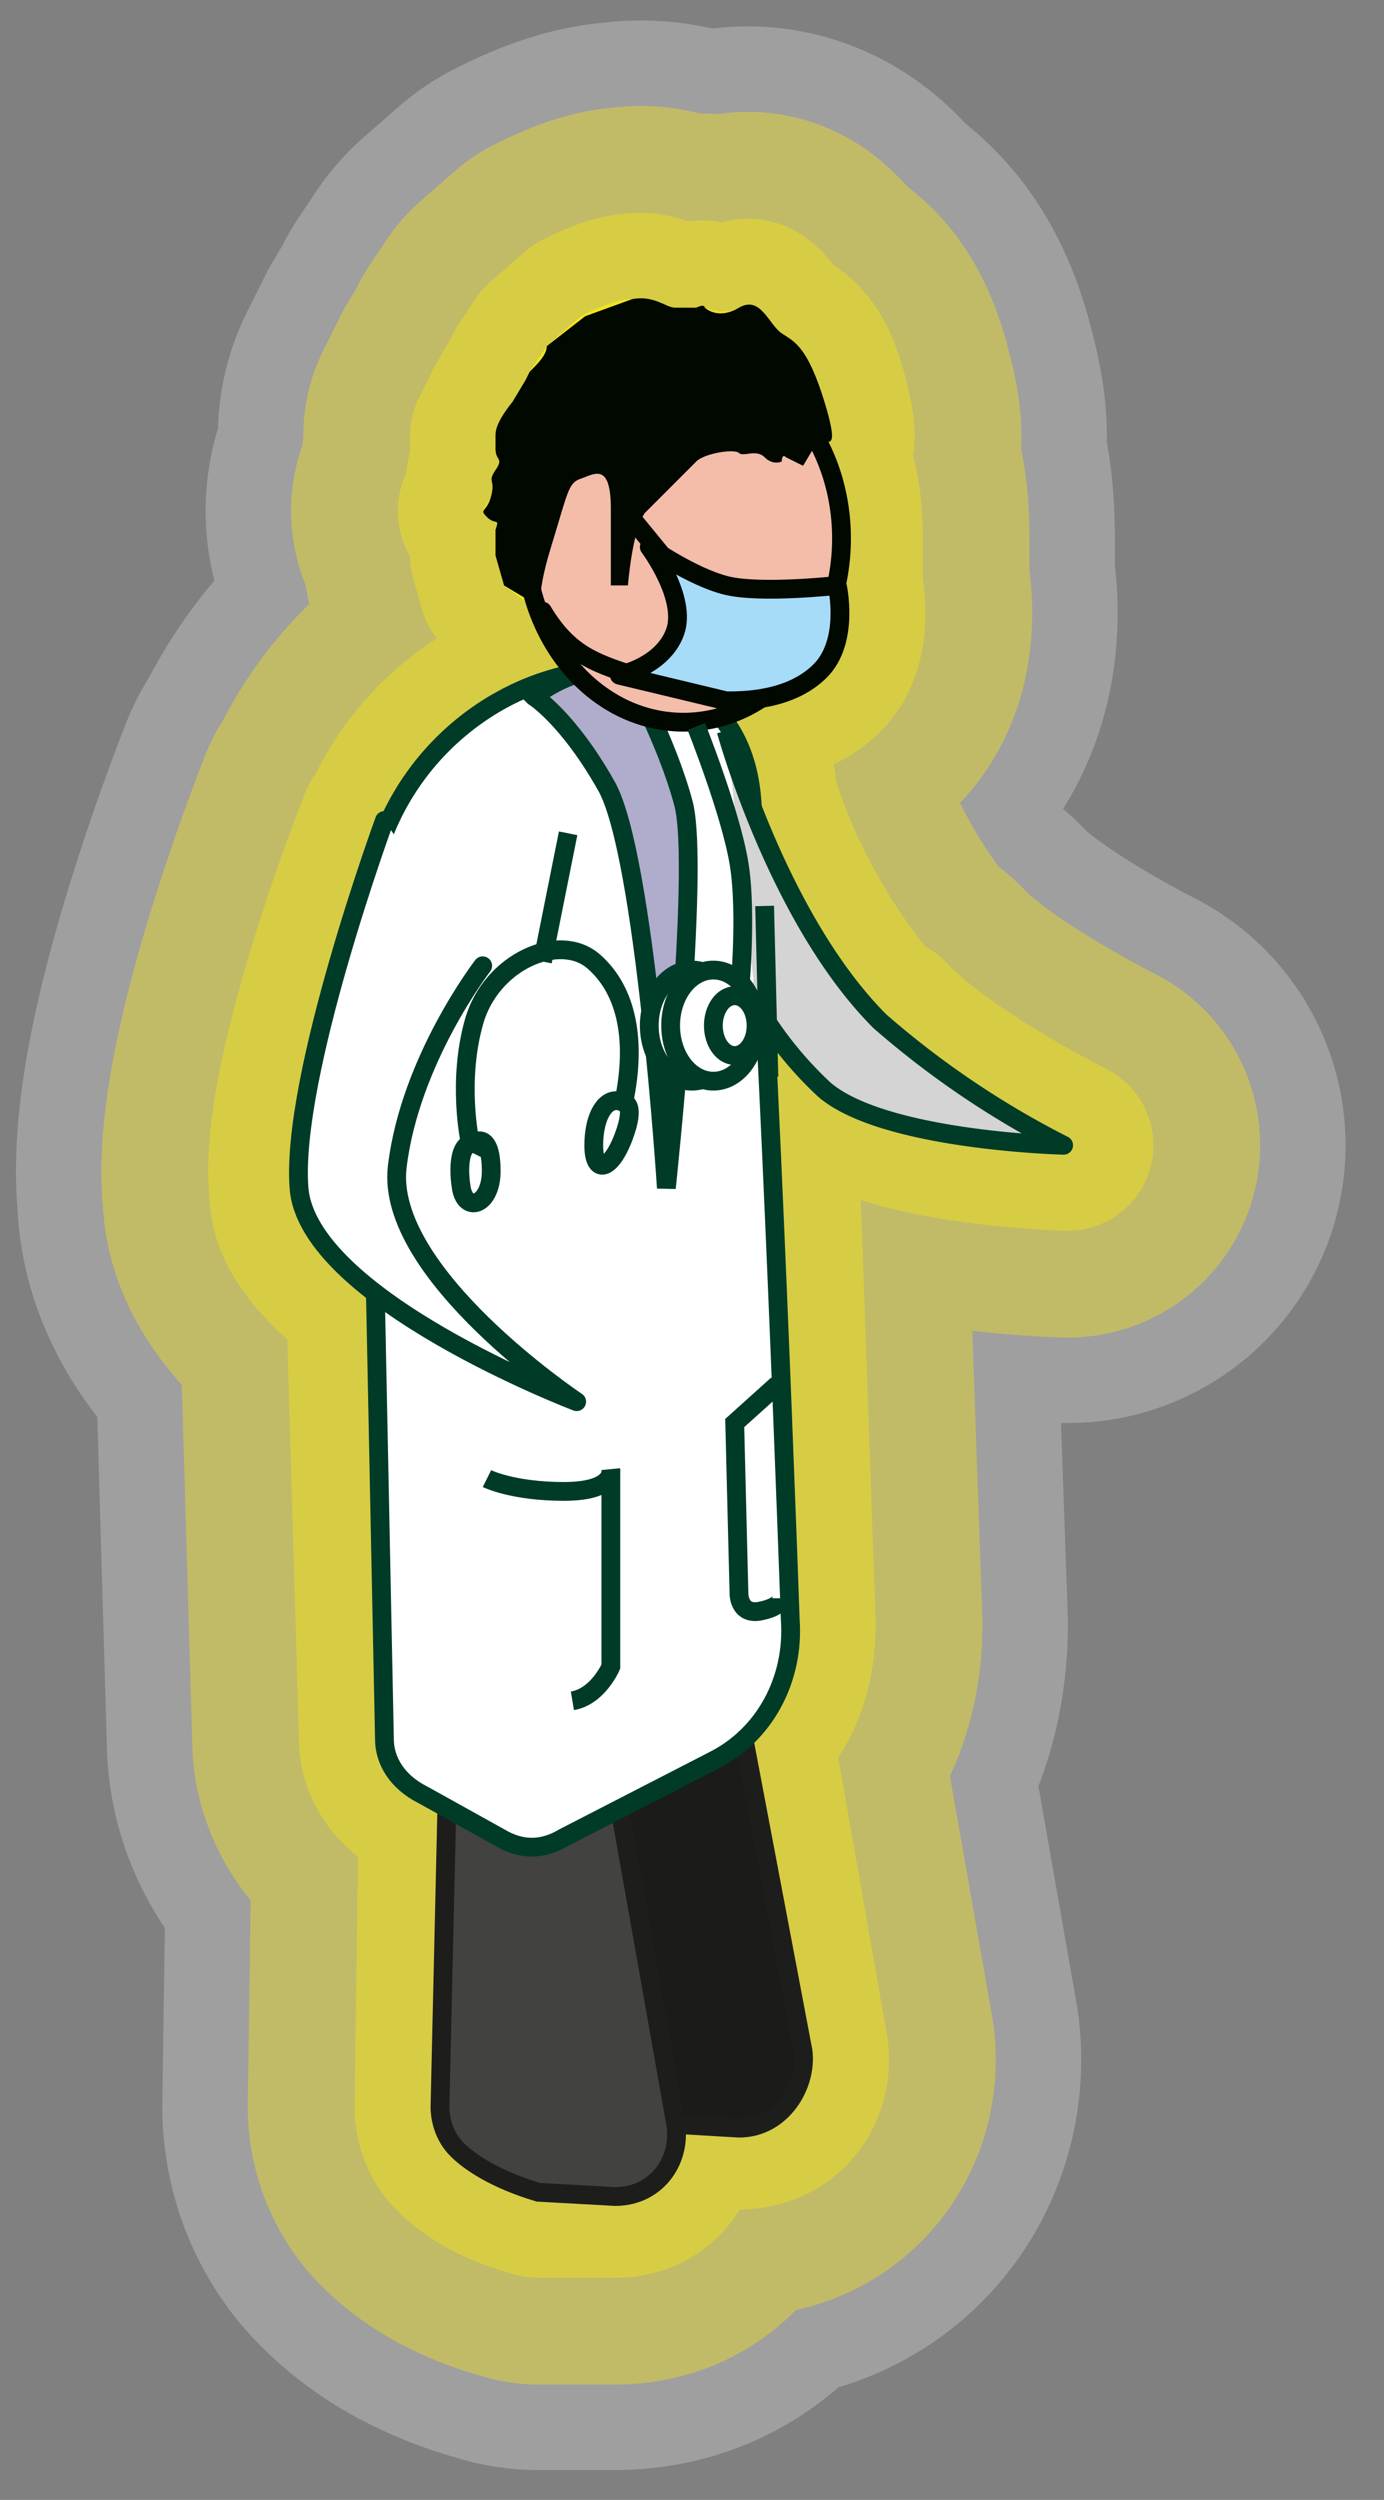
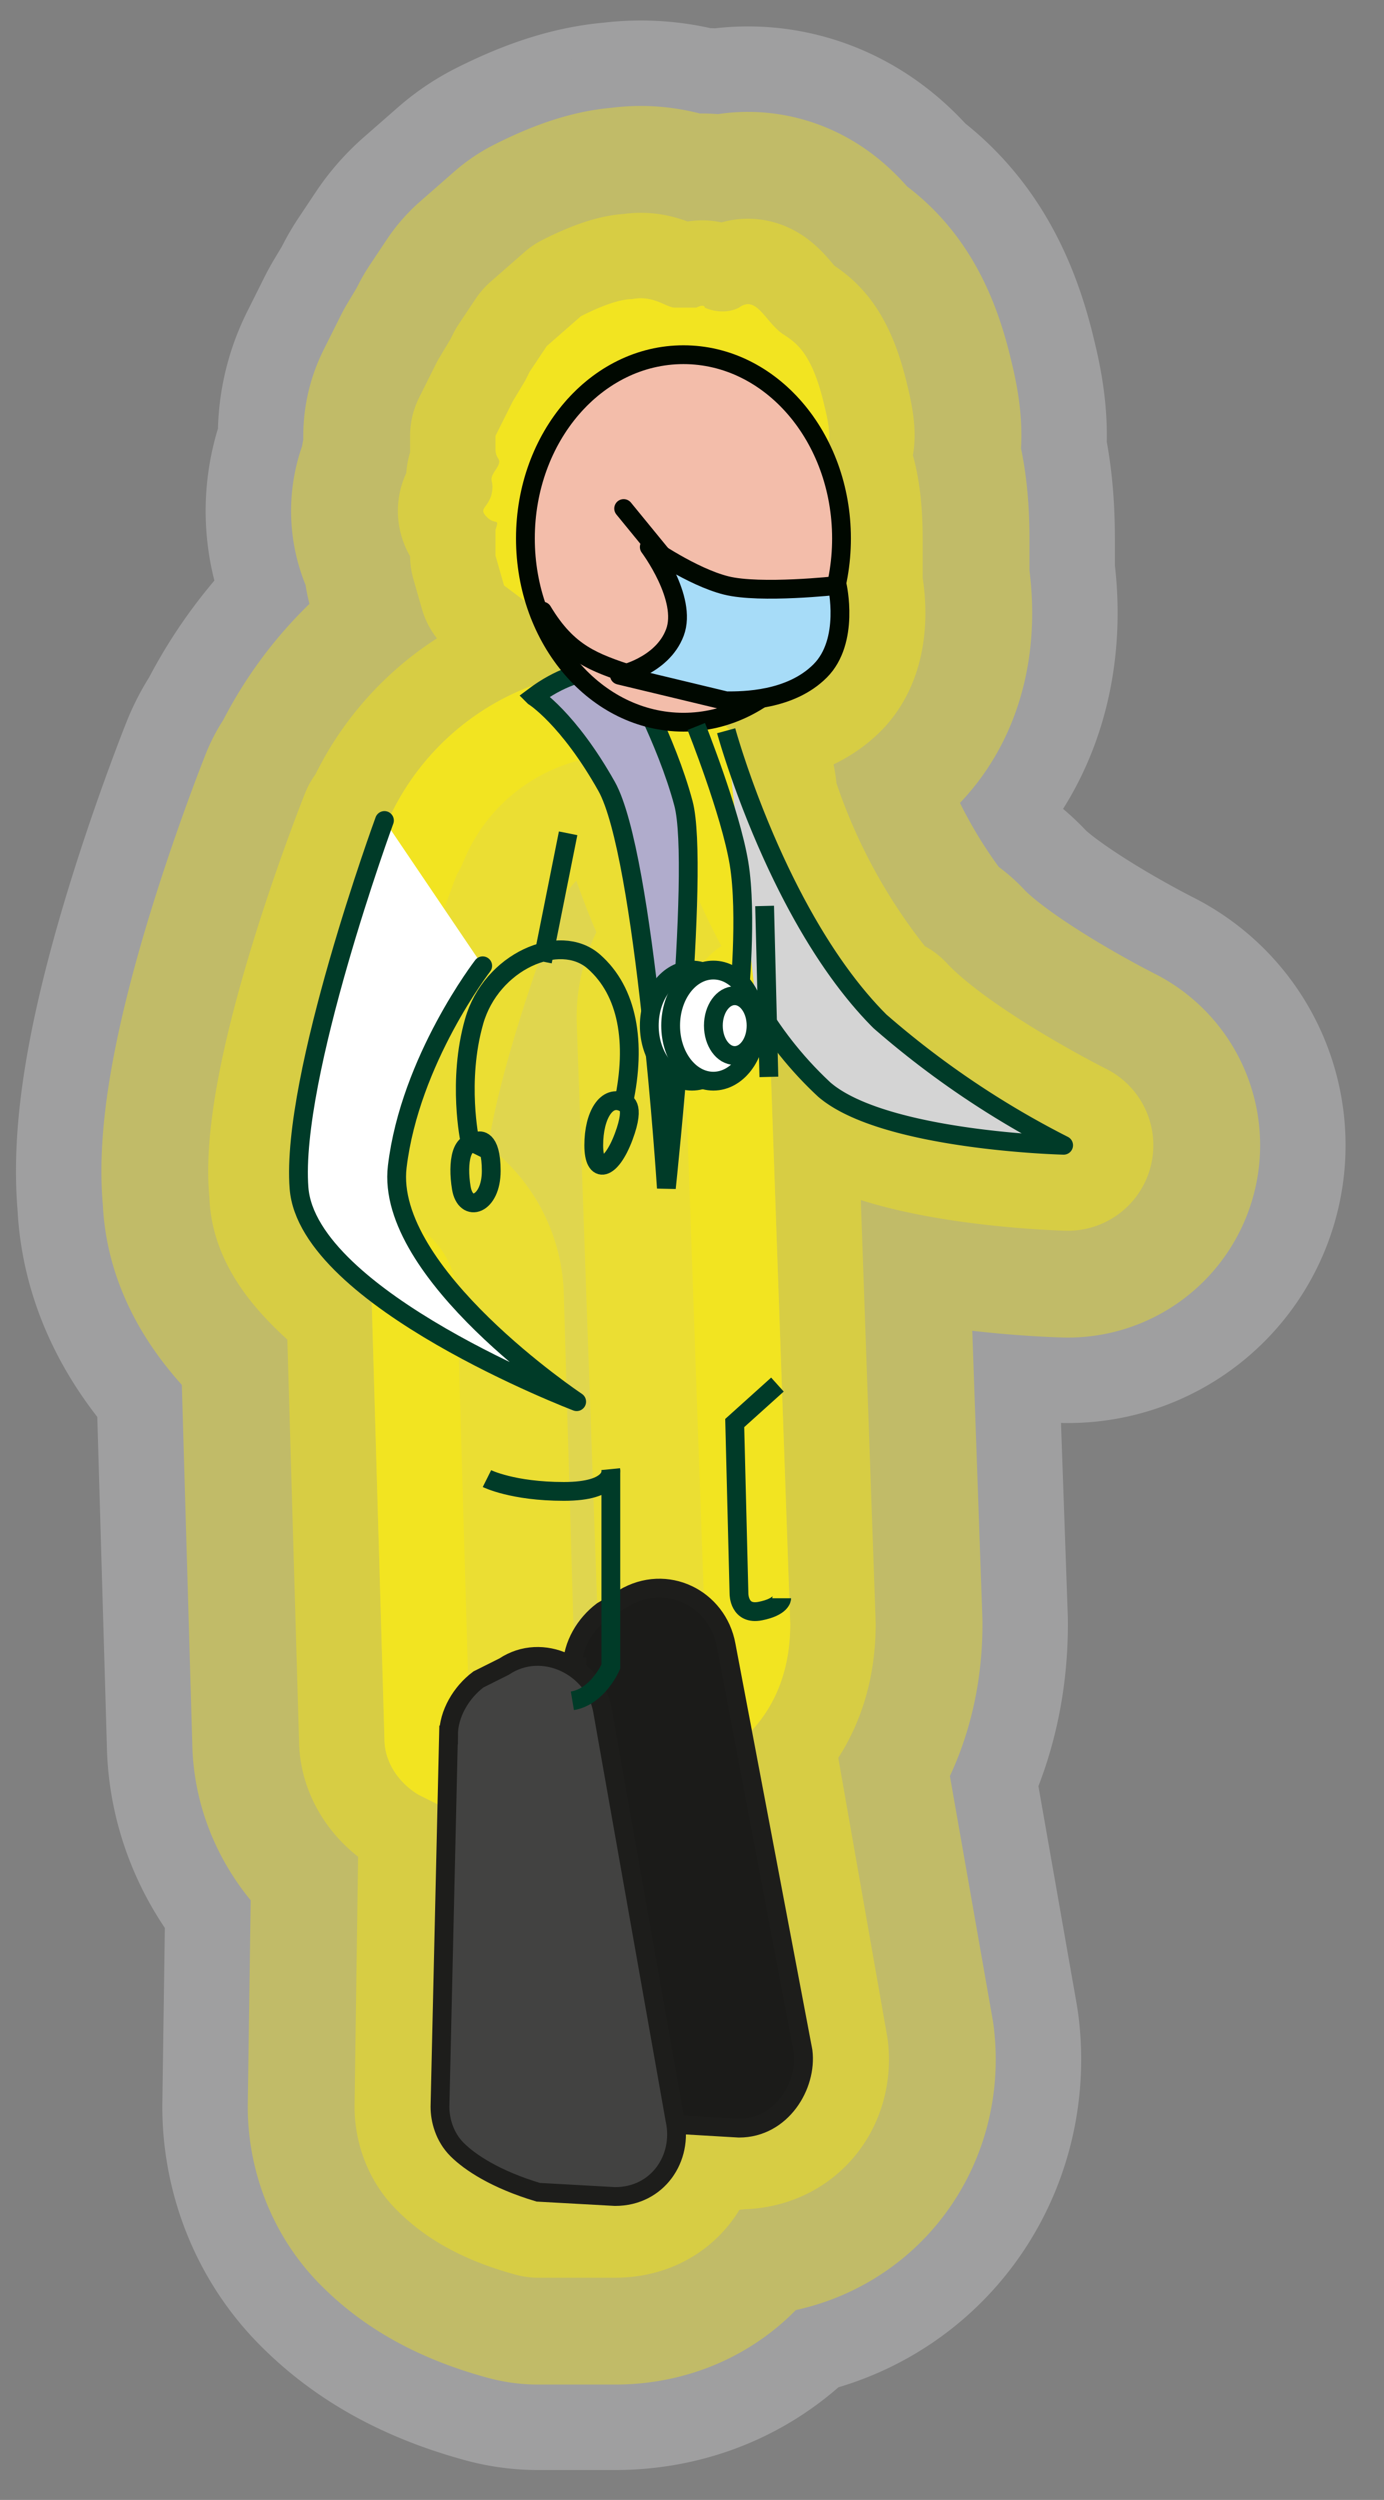
<svg xmlns="http://www.w3.org/2000/svg" id="Calque_9" viewBox="0 0 32.4 58.5">
  <rect x="0" y="0" width="32.4" height="58.5" fill="#808080" stroke="none" />
  <defs>
    <style>.cls-10,.cls-11,.cls-7{stroke-width:.44px}.cls-10{stroke:#000800;stroke-linejoin:round;stroke-linecap:round}.cls-11,.cls-7{stroke-miterlimit:10;stroke:#003b28}.cls-7{fill:#fff}.cls-10,.cls-11{fill:none}</style>
  </defs>
  <path d="M20.6 24a14.7 14.7 0 0 1-3-5.3c0-.6-.3-1.1-.5-1.6 0 0 0 0 0 0h0l-.3-.3 1-.5c.4 0 1-.2 1.4-.6.7-.7.4-2 .4-2s0 0 0 0v-1.1c0-.8-.1-1.5-.4-2v-.1c0-.1.4.2.1-1-.3-1.3-.7-1.5-1-1.7-.4-.3-.6-.9-1-.6-.4.2-.8 0-.8 0s0-.1-.2 0h-.5c-.2 0-.5-.3-1-.2-.4 0-1 .3-1.2.4l-.8.7-.4.6-.1.2-.3.5-.4.8v.3c0 .3.2.2 0 .5s0 .2-.1.6c-.1.3-.3.3-.1.5s.3 0 .2.3v.6l.2.7.8.6c.2.6.6 1 1 1.5h-.3A6 6 0 0 0 9 19.4v-.1s-2.4 6-2.1 8.6c0 .9.8 1.7 1.8 2.5L9 40.7c0 .5.3 1 .8 1.3l.6.3-.1 7c0 .3.1.7.4 1 .3.3.8.7 1.9 1h1.8c1 0 1.5-.8 1.4-1.6a6 6 0 0 0 1.5 0c1 0 1.6-.8 1.5-1.7l-1.3-7.4c.7-.7 1-1.6 1-2.6L18 23.8l1.4 1.7c1.4 1.2 5.6 1.3 5.6 1.3s-3-1.5-4.3-2.9Z" style="opacity:.25;stroke:#fefeff;stroke-width:13px;fill:#fff;stroke-linecap:round;stroke-linejoin:round" />
  <path d="M20.6 24a14.7 14.7 0 0 1-3-5.3c0-.6-.3-1.1-.5-1.6 0 0 0 0 0 0h0l-.3-.3 1-.5c.4 0 1-.2 1.4-.6.7-.7.4-2 .4-2s0 0 0 0v-1.1c0-.8-.1-1.5-.4-2v-.1c0-.1.4.2.1-1-.3-1.3-.7-1.5-1-1.7-.4-.3-.6-.9-1-.6-.4.2-.8 0-.8 0s0-.1-.2 0h-.5c-.2 0-.5-.3-1-.2-.4 0-1 .3-1.2.4l-.8.7-.4.6-.1.2-.3.5-.4.8v.3c0 .3.2.2 0 .5s0 .2-.1.6c-.1.3-.3.3-.1.5s.3 0 .2.3v.6l.2.7.8.6c.2.6.6 1 1 1.5h-.3A6 6 0 0 0 9 19.4v-.1s-2.4 6-2.1 8.6c0 .9.8 1.7 1.8 2.5L9 40.7c0 .5.3 1 .8 1.3l.6.3-.1 7c0 .3.1.7.4 1 .3.3.8.7 1.9 1h1.8c1 0 1.5-.8 1.4-1.6a6 6 0 0 0 1.5 0c1 0 1.6-.8 1.5-1.7l-1.3-7.4c.7-.7 1-1.6 1-2.6L18 23.8l1.4 1.7c1.4 1.2 5.6 1.3 5.6 1.3s-3-1.5-4.3-2.9Z" style="fill:#ffed00;opacity:.35;stroke:#fe0;stroke-width:9px;stroke-linecap:round;stroke-linejoin:round" />
  <path d="M20.6 24a14.7 14.7 0 0 1-3-5.3c0-.6-.3-1.1-.5-1.6 0 0 0 0 0 0h0l-.3-.3 1-.5c.4 0 1-.2 1.4-.6.7-.7.4-2 .4-2s0 0 0 0v-1.1c0-.8-.1-1.5-.4-2v-.1c0-.1.4.2.1-1-.3-1.3-.7-1.5-1-1.7-.4-.3-.6-.9-1-.6-.4.2-.8 0-.8 0s0-.1-.2 0h-.5c-.2 0-.5-.3-1-.2-.4 0-1 .3-1.2.4l-.8.7-.4.6-.1.2-.3.5-.4.8v.3c0 .3.2.2 0 .5s0 .2-.1.6c-.1.3-.3.3-.1.5s.3 0 .2.3v.6l.2.7.8.6c.2.6.6 1 1 1.5h-.3A6 6 0 0 0 9 19.4v-.1s-2.4 6-2.1 8.6c0 .9.8 1.7 1.8 2.5L9 40.7c0 .5.3 1 .8 1.3l.6.3-.1 7c0 .3.1.7.4 1 .3.3.8.7 1.9 1h1.8c1 0 1.5-.8 1.4-1.6a6 6 0 0 0 1.5 0c1 0 1.6-.8 1.5-1.7l-1.3-7.4c.7-.7 1-1.6 1-2.6L18 23.8l1.4 1.7c1.4 1.2 5.6 1.3 5.6 1.3s-3-1.5-4.3-2.9Z" style="stroke-width:4px;fill:#ffed00;opacity:.35;stroke:#fe0;stroke-linecap:round;stroke-linejoin:round" />
  <path d="m13.5 39-.2 8.6c0 .4 0 .8.4 1.1.3.3.9.7 1.9 1l1.7.1c1 0 1.6-1 1.5-1.8L17 38.5c-.2-1.1-1.4-1.7-2.4-1.1l-.5.3c-.4.3-.7.8-.7 1.3Z" style="fill:#1b1b19;stroke:#1d1d1b;stroke-miterlimit:10;stroke-width:.44px" />
  <path d="m10.5 40.6-.2 8.7c0 .3.1.7.4 1 .3.3.9.7 1.9 1l1.8.1c1 0 1.6-.9 1.4-1.8L14.1 40c-.2-1-1.4-1.6-2.3-1l-.6.3c-.4.3-.7.8-.7 1.3Z" style="stroke:#1d1d1b;fill:#424241;stroke-miterlimit:10;stroke-width:.44px" />
-   <path class="cls-7" d="M8.6 21 9 40.7c0 .5.3 1 .9 1.3l1.8 1c.5.3 1 .3 1.5 0l3.5-1.8c1.2-.6 1.9-1.9 1.8-3.3 0 0-.5-14.2-.9-19.2s-8.2-3.5-9 2.3Z" />
  <path d="M9 19.2s-2.2 6-2 8.6c.2 2.6 6.5 5 6.5 5s-4.5-3-4.2-5.5c.3-2.5 2-4.7 2-4.7" style="fill:#fff;stroke:#003b28;stroke-linecap:round;stroke-linejoin:round;stroke-width:.44px" />
  <path d="M17 17.1s1.2 4.4 3.6 6.8a21 21 0 0 0 4.3 2.9s-4.2-.1-5.6-1.3a8.7 8.7 0 0 1-1.6-2" style="fill:#d4d4d4;stroke:#003b28;stroke-linejoin:round;stroke-width:.44px" />
  <path class="cls-7" d="m17.9 21.2.1 4" />
  <path d="M12.5 16.3s.8.5 1.7 2.1c.9 1.6 1.4 9.4 1.4 9.4s.8-7.5.4-9-1.3-3.1-1.3-3.1-1-.3-2.2.6Z" style="stroke:#003b28;stroke-miterlimit:10;fill:#b0accc;stroke-width:.44px" />
  <ellipse cx="16" cy="12.6" rx="3.7" ry="4.3" style="fill:#f3bdaa;stroke-miterlimit:10;stroke:#000800;stroke-width:.44px" />
  <path class="cls-11" d="M11.4 34.6s.6.3 1.8.3 1.1-.5 1.1-.5V39s-.3.7-.9.8M18.2 32.4l-1 .9.1 4s0 .5.5.4.5-.3.5-.3M13.3 19.5l-.6 3M11 26.7s-.3-1.4.1-2.8 2-2.1 2.8-1.4 1 1.9.7 3.3" />
  <path class="cls-11" d="M11.2 26.7s.3-.1.3.7-.6 1-.7.4 0-1.2.4-1ZM14.6 25.8s.3 0 0 .8-.7.9-.7.2.3-1.2.7-1ZM16.3 17s.8 2 1 3.2 0 3.2 0 3.2" />
  <ellipse class="cls-7" cx="16.2" cy="24" rx="1" ry="1.3" />
  <ellipse class="cls-7" cx="16.7" cy="24" rx="1" ry="1.3" />
  <ellipse class="cls-7" cx="17.2" cy="24" rx=".5" ry=".7" />
  <path d="M15.2 12.8s1 .7 1.8.9 2.6 0 2.6 0 .3 1.3-.4 2-1.8.7-2.2.7l-2.5-.6s1-.2 1.3-1-.6-2-.6-2Z" style="stroke-linecap:round;stroke-linejoin:round;stroke:#000800;stroke-width:.44px;fill:#a7dcf8" />
-   <path d="M12.7 14.3s-.2-.2.2-1.5.4-1.5.7-1.6.7-.4.7.7v1.8h.4s.1-1.3.4-1.7l1.2-1.2c.2-.2.9-.3 1-.2s.4-.1.6.1.4.1.4.1 0-.2.1-.1l.4.2.3-.5s.2.2.2 0 .4.3 0-1-.7-1.4-1-1.6-.5-.9-1-.6-.8 0-.8 0 0-.1-.2 0h-.5c-.2 0-.5-.3-1-.2l-1.1.4-.9.7c0 .2-.2.4-.4.6l-.1.2-.3.5c-.4.5-.4.7-.4.8v.3c0 .3.2.2 0 .5s0 .2-.1.6-.3.3-.1.5.3 0 .2.3v.6l.2.7 1 .6Z" style="fill:#000800" />
  <path class="cls-10" d="M12.7 14.3c.6 1 1.2 1.2 2.1 1.5M15.5 13l-.9-1.1" />
</svg>